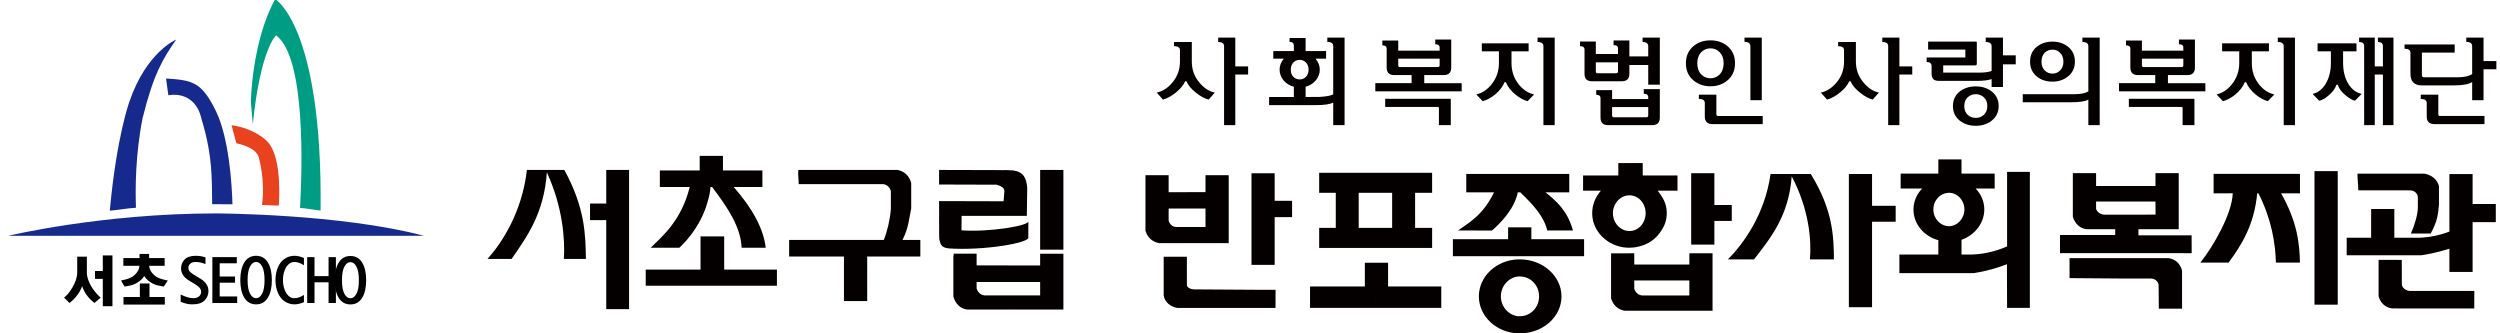
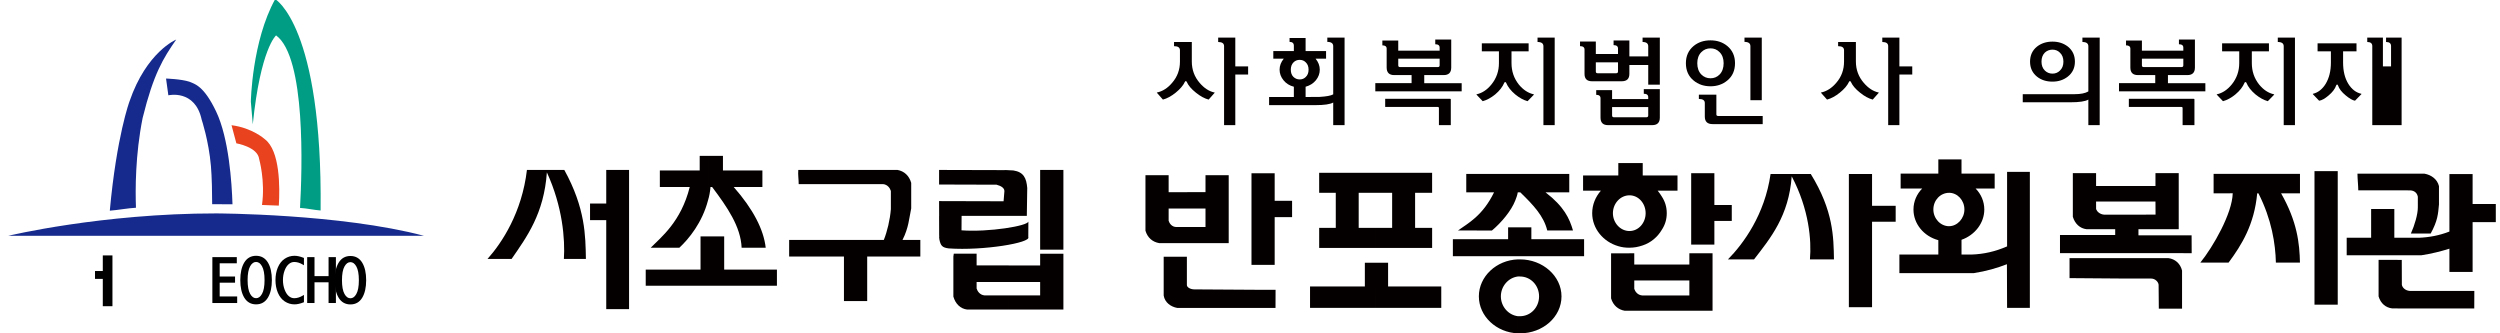
<svg xmlns="http://www.w3.org/2000/svg" xmlns:xlink="http://www.w3.org/1999/xlink" version="1.1" x="0px" y="0px" width="300px" height="40px" viewBox="-0.504 0.103 300 40" enable-background="new -0.504 0.103 300 40" xml:space="preserve">
  <defs>
</defs>
  <g>
    <defs>
      <rect id="SVGID_6_" x="0.496" width="299.763" height="40.103" />
    </defs>
    <clipPath id="SVGID_7_">
      <use xlink:href="#SVGID_6_" overflow="visible" />
    </clipPath>
    <path clip-path="url(#SVGID_7_)" fill="#009D85" d="M32.626,4.352c3.59,2.615,3.134,16.172,2.872,20.7   c0.827,0.05,1.651,0.247,2.472,0.309C38.2,3.212,32.518,0,32.518,0c-2.797,5.061-2.921,12.301-2.921,12.301l0.233,2.725   C30.763,5.91,32.626,4.352,32.626,4.352" />
    <path clip-path="url(#SVGID_7_)" fill="#E8421F" d="M30.598,19.204c0,0,0.745,2.61,0.336,5.494   c0.674,0.022,1.348,0.049,2.021,0.079c0.135-2.203,0.15-6.587-1.673-7.964c0,0-1.474-1.36-4.002-1.685l0.58,2.174   C27.86,17.302,30.44,17.737,30.598,19.204" />
    <path clip-path="url(#SVGID_7_)" fill="#152A8C" d="M23.7,14.475c0,0,0.842,2.501,1.106,5.531c0.12,1.375,0.148,3.266,0.151,4.603   c0.174-0.001,0.348-0.002,0.521-0.002c0.638,0,1.278,0.005,1.917,0.012c-0.079-2.559-0.43-7.912-1.957-11.122   c-1.487-3.121-2.581-3.316-3.212-3.588c-1.001-0.326-2.805-0.38-2.805-0.38l0.277,2.011C19.698,11.54,22.909,10.779,23.7,14.475" />
    <path clip-path="url(#SVGID_7_)" fill="#152A8C" d="M15.812,25.031c-0.082-2.17-0.08-6.387,0.8-10.77   c1.312-5.317,2.468-7.162,4.03-9.413c0,0-3.564,1.463-5.609,7.432c0,0-1.542,4.152-2.36,13.104   C13.714,25.305,14.761,25.092,15.812,25.031" />
    <path clip-path="url(#SVGID_7_)" fill="#152A8C" d="M0.496,28.397c0,0,11.168-2.685,24.935-2.685c0,0,14.9,0.031,24.936,2.685   H0.496z" />
  </g>
  <polygon points="11.933,30.753 11.831,30.753 11.831,30.856 11.831,32.626 10.999,32.626 10.897,32.626 10.897,32.729   10.897,33.467 10.897,33.57 10.999,33.57 11.831,33.57 11.831,36.747 11.831,36.848 11.933,36.848 12.888,36.848 12.99,36.848   12.99,36.747 12.99,30.856 12.99,30.753 12.888,30.753 " />
  <g>
    <defs>
-       <rect id="SVGID_5_" x="0.496" width="299.763" height="40.103" />
-     </defs>
+       </defs>
    <clipPath id="SVGID_8_">
      <use xlink:href="#SVGID_5_" overflow="visible" />
    </clipPath>
    <path clip-path="url(#SVGID_8_)" d="M10.518,34.581c-0.397-0.632-0.598-1.229-0.598-1.78v-1.797v-0.101H9.818H8.863H8.762v0.101   V32.8c0,0.556-0.198,1.167-0.587,1.815c-0.304,0.507-0.608,0.887-0.905,1.129l-0.087,0.072l0.08,0.079l0.505,0.502l0.063,0.062   l0.071-0.053c0.326-0.247,0.627-0.559,0.896-0.926c0.248-0.342,0.435-0.691,0.558-1.043c0.112,0.354,0.287,0.702,0.519,1.035   c0.262,0.372,0.564,0.687,0.9,0.934l0.065,0.049l0.062-0.054l0.588-0.508l0.088-0.076l-0.087-0.077   C11.132,35.422,10.805,35.032,10.518,34.581" />
    <path clip-path="url(#SVGID_8_)" d="M17.982,33.105c-0.368-0.334-0.56-0.696-0.587-1.104h1.755h0.103v-0.102v-0.726v-0.103H19.15   h-1.761v-0.393v-0.102h-0.102h-0.943h-0.102v0.102v0.393h-1.841h-0.102v0.103v0.726V32h0.102h1.836   c-0.028,0.408-0.222,0.771-0.594,1.104c-0.412,0.373-0.837,0.487-1.49,0.631l-0.136,0.03l0.071,0.12l0.319,0.548l0.036,0.062   l0.071-0.014l0.17-0.031c0.508-0.093,0.875-0.162,1.279-0.419c0.363-0.229,0.645-0.499,0.842-0.803   c0.19,0.304,0.472,0.573,0.837,0.803c0.405,0.257,0.767,0.325,1.267,0.419l0.17,0.031l0.066,0.013l0.038-0.056l0.364-0.547   l0.082-0.124l-0.145-0.032C18.826,33.592,18.397,33.477,17.982,33.105" />
  </g>
-   <polygon points="17.435,35.744 17.435,34.219 17.435,34.119 17.333,34.119 16.378,34.119 16.277,34.119 16.277,34.219   16.277,35.744 14.42,35.744 14.318,35.744 14.318,35.845 14.318,36.549 14.318,36.652 14.42,36.652 19.171,36.652 19.272,36.652   19.272,36.549 19.272,35.845 19.272,35.744 19.171,35.744 " />
  <g>
    <defs>
      <rect id="SVGID_4_" x="0.496" width="299.763" height="40.103" />
    </defs>
    <clipPath id="SVGID_9_">
      <use xlink:href="#SVGID_4_" overflow="visible" />
    </clipPath>
-     <path clip-path="url(#SVGID_9_)" d="M23.616,33.589l-0.264-0.161l-0.323-0.197l-0.261-0.159c-0.201-0.116-0.367-0.243-0.494-0.378   c-0.116-0.124-0.173-0.277-0.173-0.468c0-0.189,0.075-0.347,0.228-0.481c0.156-0.137,0.366-0.207,0.623-0.207   c0.343,0,0.702,0.068,1.066,0.202l0.136,0.049v-0.145V31.06v-0.075l-0.071-0.021c-0.35-0.109-0.719-0.166-1.096-0.166   c-0.597,0-1.045,0.148-1.332,0.438c-0.287,0.292-0.432,0.653-0.432,1.079c0,0.579,0.321,1.068,0.956,1.456   c0.001,0,0.341,0.204,0.341,0.204l0.334,0.198c0.306,0.187,0.516,0.355,0.623,0.503c0.104,0.146,0.155,0.295,0.155,0.459   c0,0.136-0.037,0.265-0.111,0.382c-0.074,0.116-0.181,0.204-0.329,0.27c-0.151,0.066-0.312,0.099-0.477,0.099   c-0.414,0-0.882-0.127-1.392-0.376l-0.146-0.071v0.163v0.649v0.071l0.066,0.023c0.303,0.114,0.553,0.189,0.742,0.226   c0.192,0.037,0.393,0.055,0.6,0.055c0.663,0,1.156-0.158,1.463-0.471c0.306-0.313,0.462-0.692,0.462-1.128   C24.51,34.455,24.209,33.971,23.616,33.589" />
  </g>
  <polygon points="25.858,35.678 25.858,34.025 27.601,34.025 27.702,34.025 27.702,33.923 27.702,33.387 27.702,33.285   27.601,33.285 25.858,33.285 25.858,31.698 27.811,31.698 27.912,31.698 27.912,31.596 27.912,31.059 27.912,30.958 27.811,30.958   25.082,30.958 24.98,30.958 24.98,31.059 24.98,36.364 24.98,36.466 25.082,36.466 27.856,36.466 27.957,36.466 27.957,36.364   27.957,35.78 27.957,35.678 27.856,35.678 " />
  <g>
    <defs>
      <rect id="SVGID_3_" x="0.496" width="299.763" height="40.103" />
    </defs>
    <clipPath id="SVGID_10_">
      <use xlink:href="#SVGID_3_" overflow="visible" />
    </clipPath>
    <path clip-path="url(#SVGID_10_)" d="M30.226,35.886c-0.283,0-0.516-0.167-0.711-0.515c-0.203-0.358-0.306-0.917-0.306-1.659   c0-0.743,0.103-1.303,0.306-1.661c0.195-0.346,0.428-0.514,0.711-0.514c0.282,0,0.514,0.168,0.709,0.514   c0.204,0.358,0.307,0.918,0.307,1.661c0,0.742-0.103,1.301-0.307,1.659C30.74,35.719,30.508,35.886,30.226,35.886 M30.226,30.798   c-0.617,0-1.095,0.272-1.42,0.81c-0.315,0.521-0.475,1.229-0.475,2.103c0,0.876,0.16,1.585,0.475,2.106   c0.325,0.536,0.803,0.81,1.42,0.81c0.618,0,1.096-0.273,1.421-0.81c0.314-0.522,0.474-1.23,0.474-2.106   c0-0.873-0.16-1.58-0.474-2.103C31.323,31.071,30.844,30.798,30.226,30.798" />
    <path clip-path="url(#SVGID_10_)" d="M34.834,30.798c-0.425,0-0.82,0.119-1.172,0.355c-0.354,0.235-0.631,0.585-0.823,1.039   c-0.19,0.447-0.286,0.958-0.286,1.52c0,0.563,0.098,1.077,0.289,1.527c0.195,0.455,0.473,0.804,0.826,1.036   c0.355,0.232,0.746,0.351,1.166,0.351c0.315,0,0.676-0.079,1.07-0.233l0.064-0.026v-0.068v-0.631v-0.179l-0.153,0.091   c-0.339,0.203-0.679,0.307-1.007,0.307c-0.241,0-0.454-0.081-0.654-0.248c-0.202-0.169-0.37-0.429-0.503-0.775   c-0.133-0.35-0.202-0.737-0.202-1.152c0-0.407,0.066-0.791,0.196-1.14c0.128-0.341,0.296-0.603,0.502-0.777   c0.202-0.172,0.419-0.256,0.661-0.256c0.33,0,0.669,0.103,1.007,0.304l0.153,0.092v-0.179v-0.63v-0.071l-0.064-0.024   C35.509,30.875,35.149,30.798,34.834,30.798" />
  </g>
  <polygon points="39.025,30.958 38.924,30.958 38.924,31.059 38.924,33.239 37.237,33.239 37.237,31.059 37.237,30.958   37.137,30.958 36.461,30.958 36.359,30.958 36.359,31.059 36.359,36.365 36.359,36.465 36.461,36.465 37.137,36.465 37.237,36.465   37.237,36.365 37.237,33.978 38.924,33.978 38.924,36.365 38.924,36.465 39.025,36.465 39.702,36.465 39.804,36.465 39.804,36.365   39.804,31.059 39.804,30.958 39.702,30.958 " />
  <g>
    <defs>
      <rect id="SVGID_2_" y="0.103" width="298.992" height="40" />
    </defs>
    <clipPath id="SVGID_11_">
      <use xlink:href="#SVGID_2_" overflow="visible" />
    </clipPath>
    <path clip-path="url(#SVGID_11_)" d="M41.546,35.897c-0.281,0-0.513-0.167-0.708-0.513c-0.203-0.357-0.305-0.915-0.305-1.656   s0.102-1.298,0.305-1.656c0.195-0.345,0.427-0.513,0.708-0.513s0.514,0.168,0.708,0.513c0.204,0.358,0.306,0.916,0.306,1.656   c0,0.741-0.102,1.299-0.306,1.656C42.06,35.73,41.828,35.897,41.546,35.897 M42.964,31.629c-0.324-0.535-0.8-0.808-1.418-0.808   c-0.614,0-1.091,0.272-1.415,0.808c-0.315,0.52-0.474,1.226-0.474,2.097c0,0.874,0.159,1.581,0.474,2.103   c0.324,0.535,0.801,0.806,1.415,0.806c0.618,0,1.094-0.271,1.417-0.806c0.313-0.522,0.473-1.229,0.473-2.103   C43.437,32.855,43.277,32.15,42.964,31.629" />
    <path clip-path="url(#SVGID_11_)" fill="#040000" d="M72.245,20.496h2.739V37.2h-2.739V26.516h-1.944v-1.989h1.944V20.496z    M62.728,20.496c-0.598,5.097-2.989,8.739-4.734,10.683h2.891c1.844-2.671,3.887-5.438,4.236-10.392   c1.892,4.127,2.191,8.012,2.042,10.392h2.641c-0.05-2.769-0.05-6.069-2.591-10.683H65.12H62.728z" />
    <path clip-path="url(#SVGID_11_)" fill="#040000" d="M94.194,30.887h6.576v5.34h2.789v-5.34h6.377v-1.992h-2.141   c0.747-1.455,0.798-2.621,1.046-3.787v-3.06c-0.249-0.873-0.848-1.407-1.645-1.553H95.29c-0.05,0.583,0.049,1.165,0.049,1.7h10.114   c0.548,0.048,0.847,0.484,0.947,0.824v2.185c-0.1,1.264-0.449,2.72-0.847,3.69H94.194V30.887z" />
    <path clip-path="url(#SVGID_11_)" fill="#040000" d="M84.457,28.47v5.925h-7.474v-1.941h6.577V28.47H84.457z M82.263,22.547   c-1.045,4.175-3.437,6.021-4.683,7.283h3.438c1.146-1.068,2.741-3.011,3.439-5.682v-5.341h-0.998v1.748h-4.782v1.991H82.263z    M84.457,34.395V28.47h1.941v3.983h6.329v1.941H84.457z M84.457,24.149c0.15-0.484,0.249-1.02,0.299-1.602h0.198   c1.794,2.379,3.438,4.758,3.537,7.283h2.891c-0.25-2.186-1.495-4.613-3.837-7.283h3.439v-1.991h-4.734v-1.748h-1.792V24.149z" />
    <path clip-path="url(#SVGID_11_)" fill="#040000" d="M122.891,28.558c0.347,0.679-5.411,1.645-9.546,1.354   c-0.796-0.098-0.972-0.341-1.122-1.068c-0.049-0.339-0.019-0.126-0.019-0.417l-0.008-0.064l-0.008-2.379l0.006,0.049l-0.007-1.799   l7.739,0.021l0.099-1.213c0-0.388-0.399-0.631-0.946-0.776l-6.892-0.021v-1.749l7.838,0.021l0.109-0.01l0.969,0.049   c1.245,0.195,1.562,0.932,1.662,2.099l-0.05,3.351h-2.142h-5.684l-0.012,1.735c3.238,0.243,8.025-0.533,8.025-1.069L122.891,28.558   z" />
    <path clip-path="url(#SVGID_11_)" fill="#040000" d="M120.527,31.955v1.99h-3.837v0.779c0.101,0.338,0.4,0.777,0.948,0.825h2.889   v1.699h-4.98c-0.799-0.099-1.396-0.681-1.646-1.555v-1.602v-0.049v-0.05v-3.106l0.049-0.341h2.74v0.632v0.776H120.527z    M120.527,37.249v-1.699h3.787v-1.604h-3.787v-1.99h3.787v-1.408h0.449h0.747h1.594v5.003v1.067v0.632H120.527z M127.104,20.496   h-2.79v9.565h2.79v-4.66v-1.604V20.496z" />
    <path clip-path="url(#SVGID_11_)" fill="#040000" d="M224.142,20.982h-2.782v15.983h2.782V26.712h2.835v-1.909h-2.835V20.982z    M211.965,20.982c-0.695,4.893-3.278,8.387-5.118,10.25h3.131c1.987-2.563,4.176-5.218,4.524-9.971   c2.088,3.961,2.385,7.688,2.187,9.971h2.883c-0.05-2.654-0.05-5.823-2.783-10.25h-2.236H211.965z" />
    <path clip-path="url(#SVGID_11_)" fill="#040000" d="M233.387,19.233h-1.291v1.703h-4.523v1.791h2.587   c-0.647,0.654-1.047,1.538-1.047,2.517c0,1.724,1.243,3.214,2.983,3.68v1.726h-4.673v2.23h5.964v-5.632   c-1.044,0-1.887-0.933-1.887-2.004c0-1.118,0.843-2.004,1.887-2.004V19.233z M234.878,28.877c1.591-0.558,2.734-2.002,2.734-3.634   c0-0.979-0.398-1.862-1.044-2.517h2.288v-1.791h-3.979v-1.703h-1.491v4.006c0.995,0,1.839,0.886,1.839,2.004   c0,1.071-0.844,2.004-1.839,2.004l-0.017,5.632h2.983c1.491-0.232,2.781-0.604,3.975-1.069l0.019,5.239h2.732V20.725h-2.732v8.945   c-1.393,0.606-2.783,0.932-4.274,0.979h-1.194V28.877z" />
    <path clip-path="url(#SVGID_11_)" fill="#040000" d="M195.012,30.499v6.896h-0.546c-0.795-0.14-1.393-0.651-1.641-1.49v-2.005   v-0.046v-0.046v-2.982v-0.326H195.012z M195.033,23.54c-1.094,0-1.988,0.979-1.988,2.146c0,1.163,0.895,2.141,1.988,2.141v2.003   c-0.448,0-0.895-0.045-1.34-0.185c-1.791-0.514-3.134-2.097-3.134-3.959c0-1.026,0.397-1.959,1.045-2.705h-2.139v-1.82h4.228   v-1.486h1.34V23.54z M198.888,31.85v1.91h-3.28v1.003c0.102,0.325,0.398,0.746,0.947,0.793h2.333v1.838h-3.876v-6.896h0.596v0.606   v0.745H198.888z M195.033,27.826c1.093,0,1.939-0.978,1.939-2.141c0-1.166-0.847-2.146-1.939-2.146v-3.866h1.59v1.486h2.286v1.82   h-0.498c0.199,0.234,0.35,0.467,0.498,0.701v4.005c-0.498,0.841-1.293,1.538-2.286,1.865c-0.546,0.186-1.044,0.277-1.59,0.277   V27.826z M205.221,20.885h-2.783v6.709v0.978v0.887h2.783v-2.844h2.088v-1.91h-2.088V20.885z M198.909,21.16h1.888v1.82h-1.888   V21.16z M198.909,27.686v-4.005c0.397,0.605,0.598,1.257,0.598,2.004C199.507,26.429,199.307,27.082,198.909,27.686    M198.888,37.394v-1.838h3.331V33.76h-3.331v-1.91h3.331v-1.352h0.398h0.745h1.64v5.266v1.024v0.605H198.888z" />
    <path clip-path="url(#SVGID_11_)" fill="#040000" d="M287.212,31.291v5.823h-0.646c-0.794-0.092-1.392-0.604-1.64-1.444v-4.379   H287.212z M287.212,28.635v2.102h-6.113v-2.102h2.933v-3.448h2.783v3.448H287.212z M282.391,20.947h4.821v1.997h-4.722   C282.49,22.433,282.391,21.507,282.391,20.947 M287.212,30.737h2.832c1.243-0.188,2.336-0.466,3.381-0.793v2.791h2.784V26.76h2.783   v-2.178h-2.783v-3.588h-2.784v6.895c-1.191,0.468-2.436,0.701-3.679,0.746h-2.534V30.737z M287.212,37.114v-5.823h0.496   l0.011,2.979c0.048,0.327,0.396,0.698,0.943,0.744h7.754l-0.009,2.101H287.212z M287.212,20.947h3.229   c0.794,0.141,1.532,0.653,1.731,1.492v2.213c-0.11,1.144-0.15,1.935-0.993,3.471h-2.377c0.447-0.978,0.842-2.327,0.834-3.147   v-1.267c-0.089-0.43-0.371-0.713-0.869-0.76l-1.556-0.009V20.947z" />
    <path clip-path="url(#SVGID_11_)" fill="#040000" d="M141.97,34.929v2.128h-1.192c-0.796-0.14-1.502-0.656-1.64-1.489v-4.66h2.784   v3.396c0,0.046,0.016,0.482,0.064,0.53 M141.97,29.275h-3.379c-0.795-0.137-1.392-0.649-1.64-1.49v-6.661h2.782v2.039h2.237v1.968   h-2.237v1.47c0.101,0.327,0.399,0.746,0.945,0.746h1.292V29.275z M151.125,34.882l-0.01,2.175h-9.219l0.024-2.753   c0,0.272,0.412,0.525,0.908,0.525L151.125,34.882z M151.115,31.885h-1.441V20.891h1.441V31.885z M146.941,29.275h-4.972v-1.929   h2.187V25.13h-2.187v-1.968h2.187v-2.039h2.785V27.6v1.025V29.275z M151.115,31.885V20.891h1.342v3.307h2.089v1.958h-2.089v5.729   H151.115z M151.125,34.876h1.44l-0.008,2.181h-1.442L151.125,34.876z" />
  </g>
  <path fill="#040000" d="M164.572,20.841l0.002,2.398h-1.095h-0.94v0.421v0.606v3.182h2.036v2.408h-1.096h-5.682l0.001-2.408h1.992  l-0.001-4.209h-1.992l-0.002-2.398H164.572z M156.7,34.48h6.578v-2.852h1.294v5.42H156.7V34.48z M164.575,29.857v-2.408h1.978V23.24  h-0.682h-1.297l-0.002-2.398h6.777l0.001,2.398h-2.042v0.407v0.605l0.001,3.196h2.042v2.408h-5.479H164.575z M164.572,31.628h1.495  v2.852h6.381l0.001,2.568h-7.875L164.572,31.628z" />
  <g>
    <defs>
      <rect id="SVGID_1_" x="0.496" width="299.763" height="40.103" />
    </defs>
    <clipPath id="SVGID_12_">
      <use xlink:href="#SVGID_1_" overflow="visible" />
    </clipPath>
    <path clip-path="url(#SVGID_12_)" fill="#040000" d="M181.465,27.386h-0.996v1.418h-6.628v2.041h7.624V27.386z M181.329,20.978   v3.184c-0.477,1.24-1.698,2.684-2.803,3.603l-4.072-0.004c1.245-0.888,2.962-1.772,4.33-4.579h-3.336v-2.203H181.329z    M181.642,31.228c-2.588,0.094-4.683,2.055-4.683,4.438c0,2.382,2.095,4.343,4.683,4.437v-2.055   c-1.145-0.141-2.042-1.168-2.042-2.382c0-1.216,0.897-2.243,2.042-2.384V31.228z M181.329,24.162c0.104-0.247,0.25-0.652,0.3-0.98   h0.299c1.596,1.542,2.823,2.86,3.239,4.579h3.089c-0.422-1.438-1.057-2.851-3.299-4.579h2.851v-2.203h-6.479V24.162z    M181.465,30.845v-3.459h1.794v1.418h6.328v2.041H181.465z M181.893,40.103c2.74,0,4.983-1.962,4.983-4.437   c0-2.43-2.243-4.438-4.983-4.438h-0.251v2.055h0.251c1.295,0,2.292,1.074,2.292,2.384c0,1.307-0.997,2.382-2.292,2.382h-0.251   v2.055H181.893z" />
    <path clip-path="url(#SVGID_12_)" fill="#040000" d="M254.628,33.53l-6.787-0.053l-0.001-2.397h6.775L254.628,33.53z    M254.615,30.481h-7.921v-2.174h6.626v-0.699h-3.438c-0.796-0.093-1.396-0.655-1.646-1.495v-1.681v-0.048v-0.047v-3.13V20.88h2.79   v0.562v0.98h3.589v1.868h-3.589l0.003,0.907c0.103,0.281,0.424,0.62,0.973,0.667h2.64L254.615,30.481z M254.592,33.53l0.023-2.451   h5.083c0.796,0.093,1.446,0.654,1.644,1.495v4.567h-2.788l-0.025-2.864c-0.028-0.338-0.4-0.747-0.897-0.747H254.592z    M260.943,27.608h-4.833v0.734h6.378l0.01,2.142l-7.906-0.009l0.042-4.61l3.528-0.009l-0.01-1.565h-3.537v-1.868h3.537V20.88h0.45   h0.697h1.644v5.093V27V27.608z" />
    <path clip-path="url(#SVGID_12_)" fill="#040000" d="M267.423,23.298c-0.058,2.415-2.338,6.399-3.883,8.313l3.382,0.008   c1.594-2.148,3.089-4.577,3.438-8.314h0.149c1.594,3.13,2.042,6.072,2.094,8.314l2.887-0.008c-0.048-2.286-0.319-4.896-2.262-8.307   h2.265V20.97h-10.365v2.334L267.423,23.298z M280.024,20.638h-2.79v16.023h2.79V26.384v-1.915V20.638z" />
    <path clip-path="url(#SVGID_12_)" fill="#040000" d="M144.531,12.054c-0.489-0.13-1-0.406-1.525-0.831   c-0.552-0.438-0.919-0.871-1.096-1.291c-0.021-0.056-0.06-0.087-0.121-0.096c-0.051,0-0.085,0.032-0.111,0.096   c-0.202,0.432-0.57,0.86-1.099,1.29c-0.523,0.422-1.038,0.702-1.533,0.832l-0.721-0.817c-0.019-0.019-0.013-0.035,0.019-0.035   c0.676-0.147,1.273-0.53,1.801-1.153c0.633-0.724,0.945-1.577,0.945-2.555V6.14c0-0.333-0.233-0.498-0.71-0.498V5.143h2.133v2.34   c0,0.986,0.314,1.843,0.947,2.573c0.535,0.623,1.122,1.007,1.772,1.147c0.032,0,0.041,0.009,0.02,0.035L144.531,12.054z    M147.732,9.051v6.069h-1.347V5.642c0-0.333-0.235-0.499-0.708-0.499V4.619h2.055V8.07h1.538v0.981H147.732z" />
    <path clip-path="url(#SVGID_12_)" fill="#040000" d="M160.845,15.121V4.619h-2.071V5.13c0.472,0,0.708,0.171,0.708,0.515v5.781   c-0.29,0.165-0.837,0.258-1.631,0.305c-0.223,0.005-0.782,0.012-1.683,0.012v-1.232c0.51-0.14,0.926-0.399,1.236-0.779   c0.309-0.383,0.465-0.806,0.465-1.272c0-0.472-0.17-0.905-0.503-1.317h1.258V6.229h-2.456V4.664h-1.925V5.13   c0.346,0,0.516,0.157,0.516,0.465v0.635h-2.466v0.913h1.256c-0.333,0.412-0.502,0.845-0.502,1.317c0,0.466,0.159,0.89,0.473,1.277   c0.313,0.386,0.729,0.645,1.239,0.774v1.232h-2.971v0.976h5.548c1.06,0,1.773-0.1,2.146-0.313v2.715H160.845z M154.723,7.581   c0.202-0.201,0.446-0.295,0.733-0.295c0.291,0,0.533,0.094,0.729,0.295c0.227,0.216,0.34,0.509,0.34,0.879   c0,0.38-0.113,0.67-0.34,0.882c-0.195,0.198-0.438,0.293-0.729,0.293c-0.287,0-0.536-0.101-0.752-0.307   c-0.203-0.198-0.312-0.488-0.312-0.868C154.393,8.09,154.504,7.797,154.723,7.581" />
    <path clip-path="url(#SVGID_12_)" fill="#040000" d="M173.591,15.12v-3.09c0-0.046-0.034-0.07-0.098-0.07h-7.775v0.977h6.3   c0.096,0,0.148,0.042,0.148,0.133v2.05H173.591z M174.897,11.061v-0.978h-4.492v-0.97h2.332c0.604,0,0.906-0.298,0.906-0.903V4.851   h-1.916v0.562c0.352,0,0.525,0.135,0.525,0.403v0.37h-4.967V4.968h-1.906v0.577c0.338,0,0.516,0.132,0.516,0.402V8.21   c0,0.605,0.307,0.903,0.908,0.903h2.083v0.97h-4.353v0.978H174.897z M172.253,7.94c0,0.142-0.072,0.213-0.221,0.213h-4.525   c-0.146,0-0.221-0.069-0.221-0.195V7.142h4.967V7.94z" />
    <path clip-path="url(#SVGID_12_)" fill="#040000" d="M182.804,12.246c-0.489-0.135-0.981-0.406-1.479-0.813   c-0.527-0.44-0.888-0.909-1.097-1.401c-0.021-0.053-0.058-0.079-0.098-0.079c-0.06-0.002-0.097,0.021-0.122,0.079   c-0.204,0.492-0.565,0.961-1.09,1.401c-0.5,0.407-1,0.678-1.497,0.813l-0.74-0.779c-0.018-0.023-0.014-0.04,0.007-0.047   c0.67-0.149,1.264-0.54,1.783-1.185c0.598-0.738,0.897-1.598,0.897-2.559V6.262h-2.053V5.301h5.616v0.961h-2.054v1.414   c0,0.972,0.292,1.832,0.879,2.572c0.524,0.636,1.117,1.023,1.782,1.172c0.03,0.007,0.037,0.024,0.021,0.047L182.804,12.246z    M184.706,15.12V5.655c0-0.341-0.231-0.513-0.706-0.513V4.618h2.059V15.12H184.706z" />
    <path clip-path="url(#SVGID_12_)" fill="#040000" d="M197.283,13.957c0,0.143-0.074,0.218-0.218,0.218h-3.896   c-0.146,0-0.222-0.07-0.222-0.209v-1.012h4.336V13.957z M198.675,14.217V10.8h-1.924v0.553c0.352,0,0.532,0.139,0.532,0.406v0.231   h-4.336v-1.07h-1.906v0.561c0.342,0,0.517,0.141,0.517,0.413v2.323c0,0.602,0.299,0.903,0.906,0.903h5.296   C198.367,15.12,198.675,14.819,198.675,14.217 M198.675,10.261V4.619h-2.07v0.523c0.452,0,0.679,0.173,0.679,0.514v1.211h-2.263   V4.959h-1.896v0.559c0.356,0,0.532,0.138,0.532,0.412v0.656h-2.662v-1.5h-1.896v0.555c0.357,0,0.54,0.14,0.54,0.411v2.915   c0,0.59,0.295,0.887,0.893,0.887h3.581c0.602,0,0.908-0.297,0.908-0.883V7.905h2.263v2.356H198.675z M193.657,8.671   c0,0.148-0.069,0.221-0.22,0.221h-2.233c-0.14,0-0.209-0.069-0.209-0.205V7.581h2.662V8.671z" />
    <path clip-path="url(#SVGID_12_)" fill="#040000" d="M211.02,14.997V14.02h-5.348c-0.141,0-0.212-0.063-0.212-0.194V11.46h-2.1   v0.516c0.47,0,0.713,0.162,0.713,0.485v1.632c0,0.599,0.308,0.903,0.933,0.903H211.02z M202.727,9.762   c0.555,0.461,1.226,0.695,2.032,0.695c0.79,0,1.459-0.234,2.016-0.695c0.613-0.503,0.923-1.193,0.923-2.076   c0-0.864-0.31-1.547-0.923-2.06c-0.557-0.457-1.226-0.681-2.016-0.681c-0.807,0-1.478,0.224-2.032,0.681   c-0.612,0.513-0.923,1.196-0.923,2.06C201.804,8.569,202.114,9.259,202.727,9.762 M210.909,12.129V4.619h-2.074v0.511   c0.47,0,0.71,0.172,0.71,0.515v6.485H210.909z M203.658,6.358c0.305-0.306,0.671-0.453,1.101-0.453c0.425,0,0.79,0.147,1.085,0.453   c0.327,0.329,0.487,0.769,0.487,1.328c0,0.572-0.16,1.027-0.487,1.361c-0.295,0.301-0.66,0.45-1.085,0.45   c-0.43,0-0.796-0.149-1.101-0.45c-0.326-0.334-0.488-0.789-0.488-1.361C203.17,7.127,203.332,6.688,203.658,6.358" />
    <path clip-path="url(#SVGID_12_)" fill="#040000" d="M224.223,12.054c-0.486-0.13-1-0.406-1.522-0.831   c-0.552-0.438-0.915-0.871-1.099-1.291c-0.021-0.056-0.059-0.087-0.111-0.096c-0.059,0-0.098,0.032-0.118,0.096   c-0.203,0.432-0.564,0.86-1.098,1.29c-0.521,0.422-1.039,0.702-1.534,0.832l-0.728-0.817c-0.01-0.019-0.003-0.035,0.028-0.035   c0.665-0.147,1.271-0.53,1.8-1.153c0.633-0.724,0.94-1.577,0.94-2.555V6.14c0-0.333-0.233-0.498-0.711-0.498V5.143h2.133v2.34   c0,0.986,0.32,1.843,0.955,2.573c0.536,0.623,1.123,1.007,1.77,1.147c0.038,0,0.043,0.009,0.016,0.035L224.223,12.054z    M227.423,9.051v6.069h-1.345V5.642c0-0.333-0.23-0.499-0.707-0.499V4.619h2.052V8.07h1.544v0.981H227.423z" />
-     <path clip-path="url(#SVGID_12_)" fill="#040000" d="M234.696,14.604c0.516,0.394,1.153,0.595,1.89,0.595   c0.75,0,1.378-0.201,1.885-0.595c0.578-0.445,0.864-1.029,0.864-1.769c0-0.745-0.286-1.339-0.864-1.779   c-0.507-0.387-1.135-0.586-1.885-0.586c-0.736,0-1.374,0.199-1.89,0.586c-0.568,0.44-0.849,1.034-0.849,1.779   C233.848,13.575,234.128,14.159,234.696,14.604 M241.385,7.826V6.742h-1.533V4.619h-2.07v0.523c0.473,0,0.708,0.173,0.708,0.513   v2.964c-0.359,0.13-0.824,0.196-1.396,0.196h-4.412V7.947h3.833c0.135,0,0.2-0.063,0.2-0.194V5.182   c0-0.058-0.026-0.085-0.083-0.085h-5.761v0.962h4.467v0.942h-4.642v0.541c0.394,0,0.589,0.168,0.589,0.503v0.832   c0,0.342,0.07,0.584,0.206,0.722c0.132,0.138,0.377,0.212,0.717,0.212h4.417c0.845,0,1.469-0.074,1.864-0.217v0.948h1.362V7.826   H241.385z M235.632,11.765c0.269-0.241,0.585-0.36,0.954-0.36c0.375,0,0.695,0.119,0.971,0.372   c0.278,0.253,0.417,0.604,0.417,1.053c0,0.437-0.146,0.8-0.434,1.074c-0.264,0.234-0.579,0.347-0.954,0.347   c-0.369,0-0.686-0.113-0.954-0.347c-0.28-0.272-0.425-0.624-0.425-1.074C235.207,12.381,235.352,12.024,235.632,11.765" />
    <path clip-path="url(#SVGID_12_)" fill="#040000" d="M251.459,15.121V4.619h-2.073v0.524c0.478,0,0.712,0.172,0.712,0.513v5.419   c-0.368,0.219-0.918,0.33-1.665,0.33h-6.207v0.971h5.741c1.05,0,1.758-0.103,2.131-0.321v3.066H251.459z M243.94,9.304   c0.506,0.401,1.124,0.595,1.853,0.595c0.722,0,1.337-0.206,1.846-0.609c0.562-0.445,0.846-1.041,0.846-1.79   c0-0.758-0.284-1.359-0.846-1.808c-0.509-0.393-1.124-0.595-1.846-0.595c-0.729,0-1.347,0.202-1.853,0.595   c-0.559,0.449-0.838,1.05-0.838,1.808C243.103,8.258,243.382,8.854,243.94,9.304 M244.882,6.41c0.252-0.229,0.555-0.35,0.911-0.35   c0.355,0,0.659,0.121,0.896,0.366c0.28,0.263,0.417,0.62,0.417,1.075c0,0.447-0.137,0.807-0.417,1.073   c-0.237,0.241-0.541,0.365-0.896,0.365c-0.356,0-0.659-0.124-0.911-0.365c-0.272-0.266-0.406-0.626-0.406-1.073   C244.476,7.045,244.609,6.682,244.882,6.41" />
    <path clip-path="url(#SVGID_12_)" fill="#040000" d="M262.829,15.12v-3.09c0-0.046-0.032-0.07-0.096-0.07h-7.775v0.977h6.297   c0.105,0,0.153,0.042,0.153,0.133v2.05H262.829z M264.139,11.061v-0.978h-4.49v-0.97h2.331c0.602,0,0.906-0.298,0.906-0.903V4.851   h-1.918v0.562c0.35,0,0.527,0.135,0.527,0.403v0.37h-4.969V4.968h-1.907v0.577c0.339,0,0.52,0.132,0.52,0.402V8.21   c0,0.605,0.302,0.903,0.905,0.903h2.081v0.97h-4.349v0.978H264.139z M261.495,7.94c0,0.142-0.073,0.213-0.219,0.213h-4.528   c-0.151,0-0.222-0.069-0.222-0.195V7.142h4.969V7.94z" />
    <path clip-path="url(#SVGID_12_)" fill="#040000" d="M271.632,12.246c-0.483-0.135-0.978-0.406-1.477-0.813   c-0.522-0.44-0.891-0.909-1.092-1.401c-0.018-0.053-0.055-0.079-0.104-0.079c-0.055-0.002-0.093,0.021-0.118,0.079   c-0.205,0.492-0.564,0.961-1.096,1.401c-0.493,0.407-0.993,0.678-1.49,0.813l-0.741-0.779c-0.019-0.023-0.019-0.04,0.01-0.047   c0.668-0.149,1.258-0.54,1.786-1.185c0.596-0.738,0.895-1.598,0.895-2.559V6.262h-2.057V5.301h5.621v0.961h-2.054v1.414   c0,0.972,0.29,1.832,0.878,2.572c0.518,0.636,1.111,1.023,1.781,1.172c0.029,0.007,0.033,0.024,0.018,0.047L271.632,12.246z    M273.542,15.12V5.655c0-0.341-0.233-0.513-0.711-0.513V4.618h2.06V15.12H273.542z" />
-     <path clip-path="url(#SVGID_12_)" fill="#040000" d="M282.096,12.188c-0.295-0.048-0.666-0.263-1.109-0.631   c-0.49-0.401-0.797-0.799-0.929-1.201c-0.021-0.066-0.056-0.107-0.105-0.107c-0.058,0-0.095,0.041-0.116,0.107   c-0.139,0.416-0.447,0.816-0.921,1.213c-0.438,0.371-0.81,0.582-1.127,0.619l-0.747-0.781c-0.008-0.033-0.008-0.051,0.014-0.051   c0.619-0.149,1.121-0.55,1.52-1.192c0.416-0.69,0.628-1.544,0.628-2.549V6.262h-1.599V5.301h4.671v0.961h-1.609v1.352   c0,1.018,0.209,1.873,0.632,2.557c0.402,0.645,0.917,1.04,1.542,1.184c0.039,0.014,0.047,0.025,0.023,0.045L282.096,12.188z    M285.444,15.12V9.051h-0.977v6.069h-1.274V5.632c0-0.325-0.203-0.49-0.604-0.49V4.618h1.879V8.07h0.977V5.634   c0-0.327-0.196-0.492-0.598-0.492V4.618h1.865V15.12H285.444z" />
-     <path clip-path="url(#SVGID_12_)" fill="#040000" d="M291.621,14.997c-0.614,0-0.918-0.305-0.918-0.903v-1.632   c0-0.323-0.239-0.486-0.714-0.486v-0.515h2.104v2.365c0,0.131,0.063,0.193,0.197,0.193h5.341v0.978H291.621z M297.521,8.412v3.718   h-1.365V9.953c-0.418,0.268-1.156,0.398-2.227,0.398h-3.806c-0.916,0-1.373-0.464-1.373-1.39V6.449c0-0.335-0.241-0.501-0.71-0.501   V5.44h6.017v0.977h-3.934v2.69c0,0.181,0.086,0.269,0.258,0.269h4.018c0.774,0,1.363-0.128,1.757-0.381v-3.35   c0-0.344-0.235-0.515-0.706-0.515V4.619h2.071v2.816h1.54v0.977H297.521z" />
+     <path clip-path="url(#SVGID_12_)" fill="#040000" d="M282.096,12.188c-0.295-0.048-0.666-0.263-1.109-0.631   c-0.49-0.401-0.797-0.799-0.929-1.201c-0.021-0.066-0.056-0.107-0.105-0.107c-0.058,0-0.095,0.041-0.116,0.107   c-0.139,0.416-0.447,0.816-0.921,1.213c-0.438,0.371-0.81,0.582-1.127,0.619l-0.747-0.781c-0.008-0.033-0.008-0.051,0.014-0.051   c0.619-0.149,1.121-0.55,1.52-1.192c0.416-0.69,0.628-1.544,0.628-2.549V6.262h-1.599V5.301h4.671v0.961h-1.609v1.352   c0,1.018,0.209,1.873,0.632,2.557c0.402,0.645,0.917,1.04,1.542,1.184c0.039,0.014,0.047,0.025,0.023,0.045L282.096,12.188z    M285.444,15.12V9.051v6.069h-1.274V5.632c0-0.325-0.203-0.49-0.604-0.49V4.618h1.879V8.07h0.977V5.634   c0-0.327-0.196-0.492-0.598-0.492V4.618h1.865V15.12H285.444z" />
  </g>
</svg>